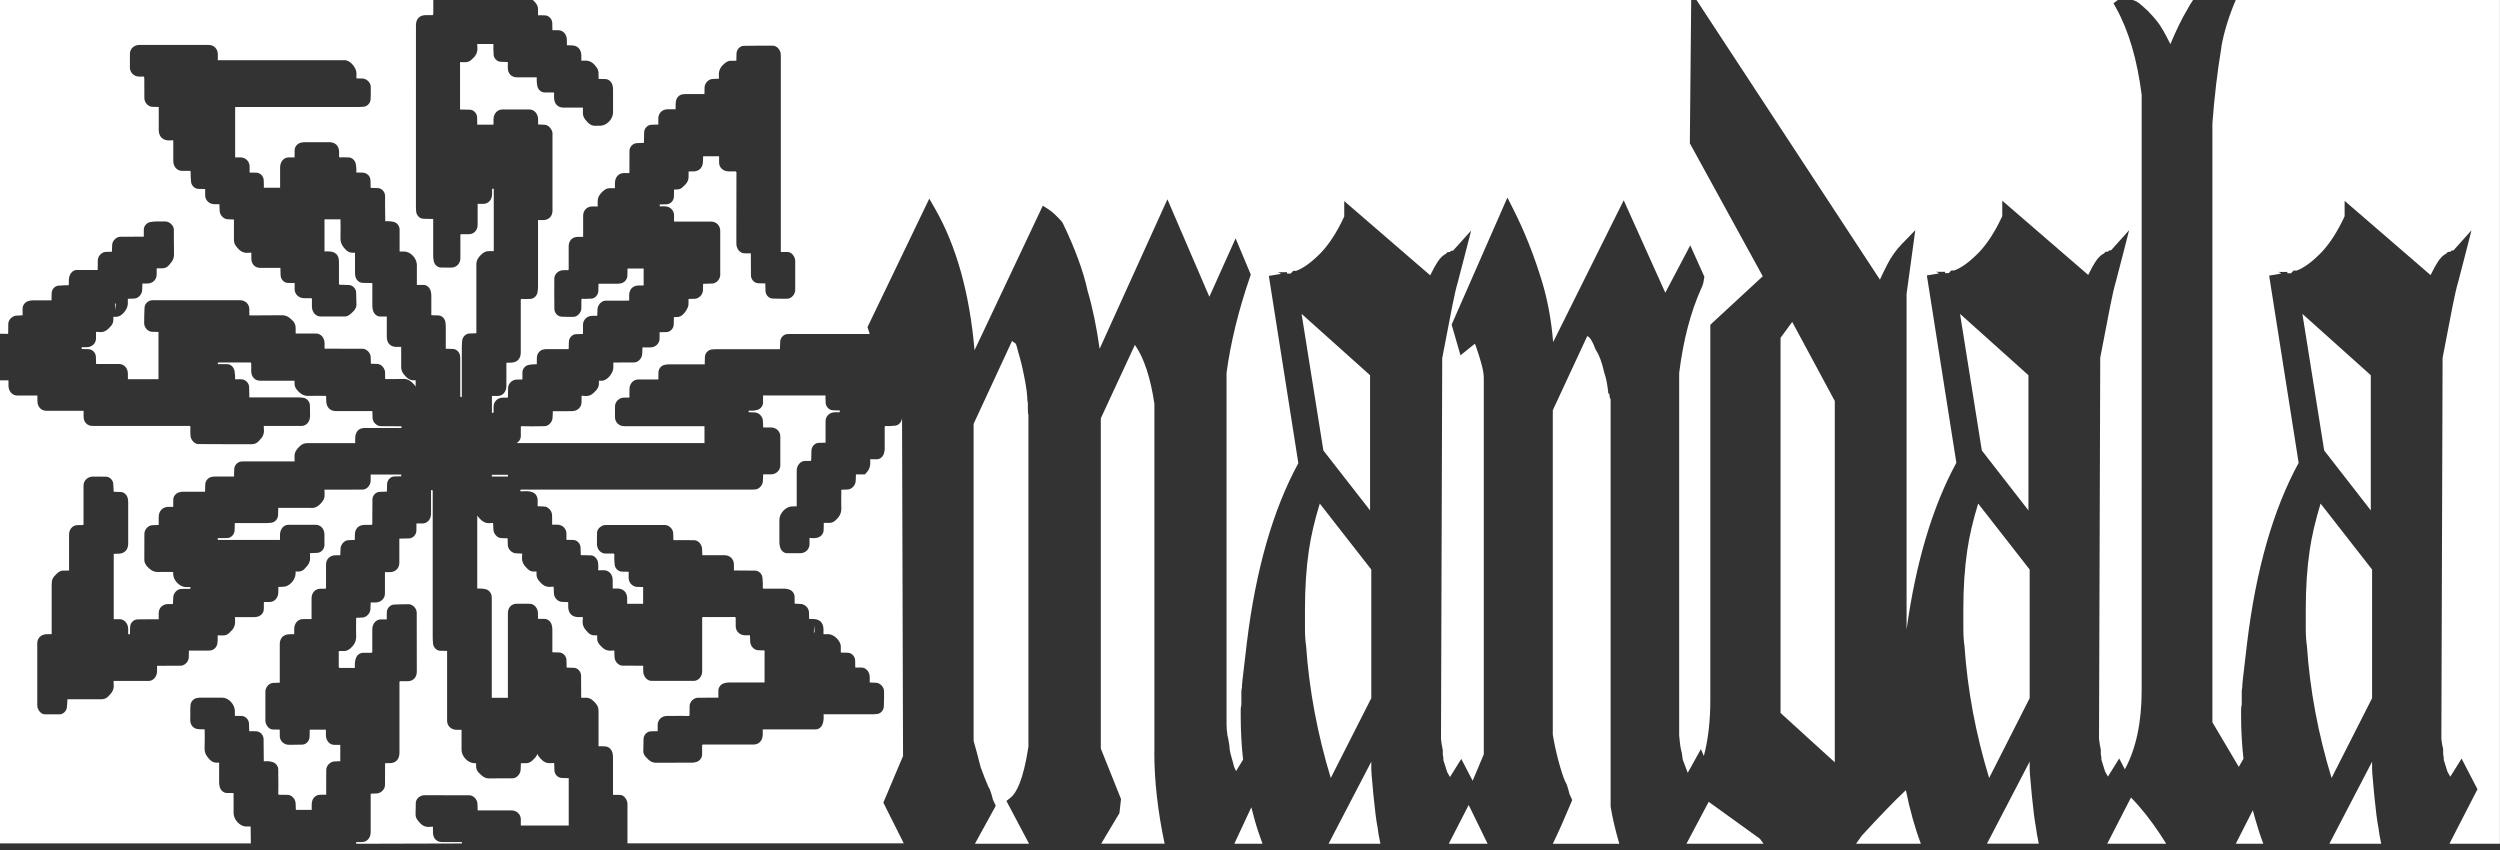
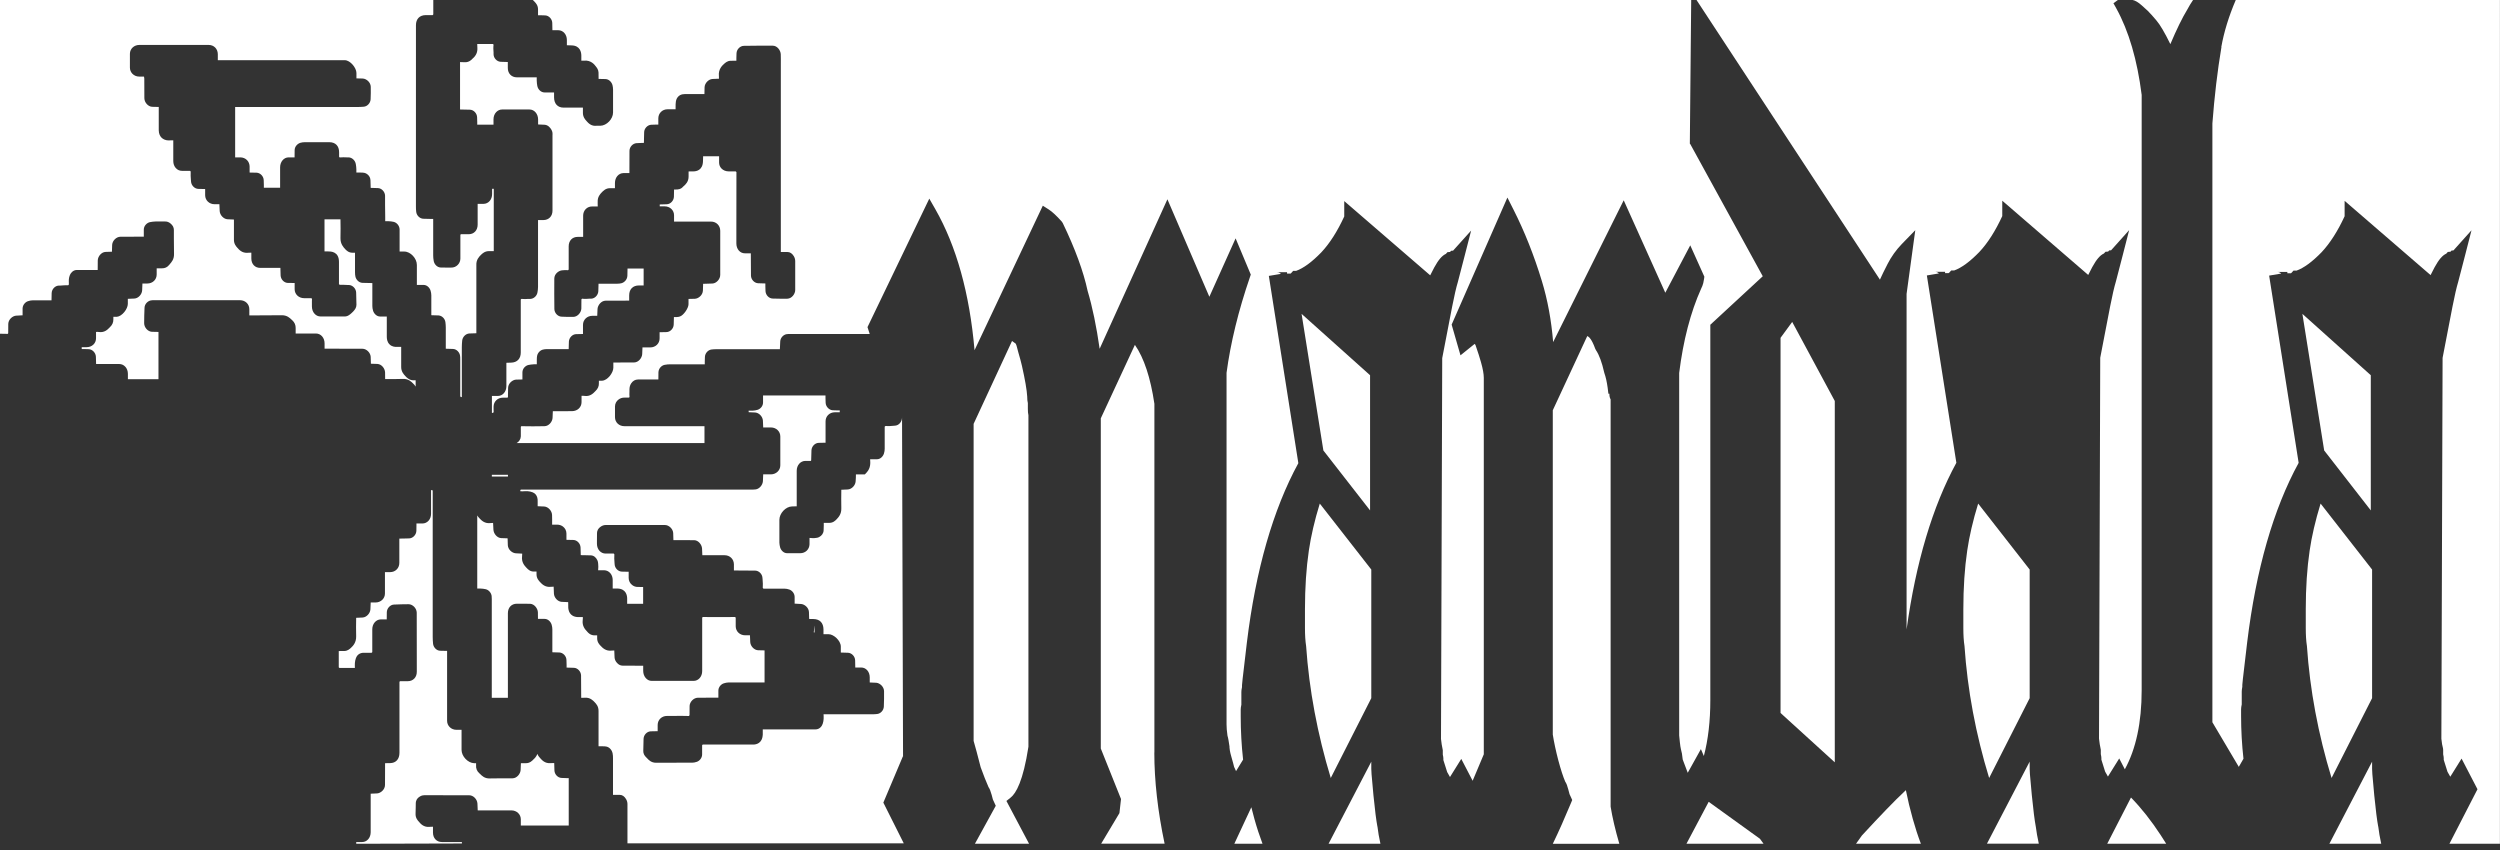
<svg xmlns="http://www.w3.org/2000/svg" id="Layer_2" data-name="Layer 2" viewBox="0 0 347.52 118.22">
  <rect x="0" y="0" width="347.52" height="118.22" fill="#333333" stroke="none" />
  <defs>
    <style>      .cls-1 {        fill: #fff;        stroke-width: 0px;      }    </style>
  </defs>
  <g id="Layer_1-2" data-name="Layer 1">
    <g>
-       <path class="cls-1" d="m16.12,43.12l-.02-.93s-.07,0-.1.02c0,0,0,.01,0,.02v-.02s-.02,0-.03,0l.15.91h0Z" />
      <path class="cls-1" d="m113.22,87l-.1.9s.07.03.11.03v-.93h0Z" />
      <polygon class="cls-1" points="69.09 118.22 69.08 118.22 69.08 118.22 69.09 118.22" />
      <path class="cls-1" d="m78.69,108.16c-.21,0-.42,0-.63-.02-.52-.02-.97-.5-.99-1.04-.01-.34-.02-.69-.03-1.03-.18,0-.35,0-.52.01-.77.07-1.19-.43-1.4-.66-.12-.13-.31-.33-.42-.62-.15.41-.43.66-.55.77-.18.19-.52.55-1.12.52-.21-.01-.42-.01-.62,0,0,.32-.02.64-.04.96-.04.53-.52,1.13-1.11,1.14-.46,0-.92,0-1.38,0-.61,0-1.21,0-1.82.02-.7.02-1.08-.38-1.3-.6-.03-.04-.07-.07-.11-.1-.35-.3-.51-.69-.47-1.17,0-.08,0-.17,0-.25-.09,0-.17,0-.26,0-.87-.02-1.76-.95-1.76-1.85v-2.79h-.71c-.73,0-1.3-.55-1.3-1.25v-9.72c-.32,0-.64,0-.96-.02-.49-.01-.93-.45-.99-.97-.03-.32-.05-.63-.05-.93v-20.36s-.05-.05-.07-.07c-.05,0-.11,0-.16,0,0,1.1,0,2.19,0,3.29,0,.77-.52,1.35-1.21,1.35h-.45c-.12,0-.24,0-.37,0,0,.12,0,.24,0,.36,0,.22,0,.45-.01.67-.02.54-.48,1.02-.99,1.04-.26,0-.52.01-.78.02-.2,0-.4,0-.6.01,0,.82,0,1.65,0,2.47v.91c0,.73-.55,1.28-1.28,1.28h-.35c-.12,0-.25,0-.37,0,0,.65,0,1.29,0,1.94v1.04c0,.69-.57,1.24-1.31,1.24-.22,0-.45,0-.67,0,0,.32-.02.64-.04.96-.04.56-.54,1.09-1.07,1.13-.3.02-.61.03-.91.04-.01.86-.03,1.72,0,2.57.02.84-.41,1.32-.74,1.62-.16.14-.44.4-.85.42-.24.01-.48.01-.72.01-.04,0-.07,0-.11,0,0,.48,0,.96,0,1.43v.83s.04.04.05.05c.01.01.03.03.04.04.55,0,1.11,0,1.66,0,.16,0,.33,0,.49,0,0-.03,0-.05,0-.08-.01-.37-.03-.82.15-1.3.11-.29.41-.78,1.22-.73.12,0,.23,0,.35,0,.2,0,.41,0,.61,0,.01-.01.03-.03.04-.04.02-.02.03-.03.05-.05,0-.68,0-1.37,0-2.05v-1.12c0-.77.52-1.37,1.18-1.38h.83c0-.34,0-.67.01-1.01.02-.54.48-1.03.99-1.05.67-.03,1.35-.05,2.03-.05.58,0,1.13.57,1.14,1.17.01,2.49.01,4.97.01,7.45v.78c0,.76-.51,1.3-1.25,1.3h-1.07s-.06.05-.09.08c0,.11,0,.21,0,.32v.27s0,9.28,0,9.28c0,.89-.49,1.43-1.31,1.44h-.12c-.19,0-.38,0-.57.01v.57c0,.82,0,1.64-.01,2.46,0,.62-.58,1.13-1.08,1.17-.3.02-.61.03-.91.04v5.35c0,.78-.51,1.37-1.19,1.37h-.82c0,.08,0,.16,0,.24l14.69-.04v-.2h-2.77c-.74,0-1.25-.53-1.25-1.31v-.46c0-.12,0-.24,0-.36-.2,0-.36,0-.53.02-.76.07-1.21-.45-1.39-.67-.19-.2-.54-.57-.5-1.2.02-.27.02-.54.02-.81,0-.21,0-.42.01-.63,0-.22.09-.63.59-.92.23-.14.46-.17.61-.17h.44c1.93,0,3.87,0,5.8.01.55,0,1.09.54,1.13,1.14.02.32.03.64.04.96h4.68c.74,0,1.31.55,1.31,1.24v.87s6.66,0,6.66,0c0-2.2,0-4.39,0-6.59-.11,0-.23,0-.34,0Z" />
-       <path class="cls-1" d="m47.3,105.87c0-.64,0-1.28,0-1.93v-.4s-.82,0-.82,0c-.67,0-1.18-.59-1.18-1.37,0-.25,0-.49,0-.74-.75,0-1.5,0-2.25,0,0,.12,0,.24,0,.36,0,.23,0,.45-.02.68-.03.55-.48,1.02-1,1.04-.45.01-.89.02-1.34.02h-.47c-.37.03-.74-.13-.99-.39-.22-.23-.34-.52-.34-.84v-.88c-.31,0-.63,0-.94-.01-.35,0-.64-.2-.87-.58-.12-.21-.19-.45-.19-.68v-.33c0-1.23,0-2.46,0-3.69,0-.54.46-1.16,1.06-1.2.31-.02.63-.03.94-.03v-5.33c0-.41.13-1.37,1.34-1.4.22,0,.44-.01.67-.02,0-.13,0-.26,0-.39v-.34c0-.77.52-1.36,1.2-1.36h.66c.18,0,.37,0,.55,0,0-.64,0-1.29,0-1.93v-.96c0-.77.5-1.32,1.22-1.33h.72s.05-.06.07-.09v-3.3c0-.72.56-1.26,1.3-1.26.23,0,.45,0,.68,0,.01-.32.02-.64.04-.96.03-.5.48-1.1,1.06-1.14.31-.02.61-.03.92-.04,0-.23,0-.47.01-.7,0-.87.52-1.38,1.37-1.39h.28c.23,0,.46-.01.68,0,.01-.02.03-.04.05-.05l.04-.04c0-1.15,0-2.29.02-3.44,0-.54.46-1.04.99-1.06.21,0,.43-.01.64-.02.13,0,.25,0,.38-.01,0-.13,0-.26.01-.39,0-.23.01-.46.02-.69.02-.53.48-1.02,1-1.03.32-.01.64-.02.96-.02,0-.08,0-.16,0-.25h-4.24c0,.31,0,.63-.01.94-.03.54-.51,1.15-1.12,1.16-1.55.01-3.11.01-4.66.01h-.63c0,.22,0,.44.01.66.04.63-.31,1.01-.46,1.17-.26.29-.67.75-1.41.71-.3-.02-.61-.02-.92-.01h-1.45c-.73.01-1.47.01-2.2,0,0,.35-.01.69-.03,1.04-.03.51-.42.95-.9,1.02-.24.03-.47.05-.71.05h-1.44c-.99,0-1.97,0-2.96,0,0,.13,0,.26-.01.39,0,.22-.01.44-.02.66-.03.54-.5,1.02-1.01,1.03-.44.01-.89.01-1.34.02,0,.05,0,.11,0,.16,0,0,0,0,.01.01l.07.08c2.25,0,4.51,0,6.75,0h1.83c0-.24,0-.48,0-.72,0-.4.14-.78.38-1.04.22-.23.5-.35.79-.35h3.81c.31,0,.61.13.83.36.24.26.37.61.37,1v.45c0,.35,0,.7,0,1.04-.02.55-.47,1.02-.98,1.05-.22.01-.43.02-.65.03-.13,0-.26,0-.39.01,0,.17,0,.34.02.5.08.78-.35,1.24-.56,1.46-.03.03-.07.07-.1.11-.29.36-.66.53-1.09.49-.09,0-.17,0-.26,0,0,.09,0,.17,0,.26-.02.92-.87,1.84-1.73,1.86-.22,0-.45.01-.67.02,0,.24,0,.48,0,.71,0,.78-.51,1.37-1.18,1.38h-.83c0,.33,0,.67-.01,1,0,.51-.4.9-.78,1.02-.2.06-.41.09-.62.09h-1.03c-.53,0-1.05,0-1.58,0,0,.18,0,.35.02.52.03.42-.06,1.01-.66,1.51-.14.16-.47.55-1.09.51-.22-.01-.44-.02-.67-.01v.28c0,.64,0,1.11-.36,1.49-.36.38-.81.36-1.28.35-.17,0-.39-.01-.66,0-.5.01-1,0-1.49,0h-.21c0,.32,0,.64-.02.96-.03.58-.56,1.13-1.13,1.14-.99.01-1.97.01-2.97.01h-.31c0,.24,0,.48,0,.73,0,.4-.13.76-.38,1.02-.22.23-.5.36-.81.36h-4.85c0,.16,0,.3.01.43.11.81-.35,1.29-.57,1.52l-.09.1c-.27.32-.61.49-1,.49h0c-1.32,0-2.64,0-3.96,0h-.81c0,.3-.03.6-.05.88l-.02.22c-.04.53-.5.99-1.01,1-.68,0-1.36,0-2.04,0-.35,0-.64-.2-.87-.57-.09-.15-.2-.39-.2-.68,0-2.89,0-5.77,0-8.66,0-.69.56-1.22,1.31-1.23.23,0,.46,0,.69-.01v-6.81c0-.8.14-1.04.68-1.56.17-.17.45-.44.88-.46.29-.01.57-.01.86-.01v-4.99c0-.77.5-1.32,1.21-1.33h.72s.06-.06.08-.08v-5.4c0-.33.12-.64.35-.87.24-.25.58-.39.95-.39h.61c.41,0,.81,0,1.22.01.52.01.98.48,1.01,1.03v.18c.03.3.05.6.05.89.33,0,.66.02.99.03.51.02.88.47.97.88.05.22.06.44.06.6v5.7c0,.85-.5,1.38-1.34,1.4-.22,0-.45.01-.67.02v9.08s.83,0,.83,0c.3,0,.59.14.81.38.25.27.38.65.37,1.03,0,.23,0,.45,0,.68.08,0,.17,0,.25,0,0-.12,0-.24,0-.36,0-.22.01-.45.02-.67.02-.54.49-1.02,1.01-1.03.67-.02,1.34-.02,2.01-.02h.5c.15,0,.3,0,.45,0,0-.13,0-.26,0-.39v-.47c0-.71.56-1.25,1.29-1.25h.28c.14,0,.27,0,.41,0,0-.32.02-.64.04-.96.03-.51.48-1.1,1.07-1.14.41-.02.83-.02,1.25-.01.01-.01.02-.02.03-.03.02-.02.03-.03.05-.05,0-.06-.01-.11-.01-.17-.05,0-.1,0-.15,0-.17,0-.34.01-.51,0-.85-.04-1.72-.93-1.74-1.81,0-.1,0-.19,0-.29-.71-.01-1.38-.02-2.06,0-.79.03-1.23-.43-1.5-.71-.13-.14-.45-.47-.45-1v-.69c0-.97,0-1.94.01-2.91,0-.58.51-1.15,1.07-1.19.31-.02.61-.03.92-.04,0-.36.01-.73,0-1.09,0-.4.12-.77.38-1.03.26-.27.63-.42,1.04-.39.2,0,.4,0,.6,0,0-.33,0-.66,0-.99,0-.51.39-.9.77-1.02.21-.07.42-.1.63-.1.99,0,1.97,0,2.96,0h.06c0-.35.01-.69.03-1.03.03-.53.44-.92.82-1.01.18-.05.37-.07.59-.07h.91c.56,0,1.12,0,1.68,0,0-.13,0-.26.01-.39,0-.22.01-.44.02-.66.03-.54.46-.94.87-1.02.16-.03.32-.03.49-.03h7.03c0-.19,0-.39-.01-.58-.05-.73.36-1.15.56-1.36.2-.22.56-.6,1.19-.6h0c1.94,0,3.88,0,5.81,0h.87v-.52c0-.39,0-1.59,1.38-1.59h5.05c0-.08,0-.16,0-.24h-.71c-.72,0-1.44,0-2.16-.01-.51,0-1.1-.49-1.14-1.12-.02-.32-.03-.65-.03-.98h-5.07c-.39,0-1.3-.14-1.34-1.41,0-.23-.01-.47-.02-.7-.81-.01-1.65-.02-2.46,0-.76.02-1.19-.41-1.44-.67-.16-.17-.49-.5-.49-1.06v-.27s0-.07,0-.11c-1.23,0-2.46,0-3.69,0h-1.1c-.72,0-1.23-.55-1.23-1.33v-1.11s-.05-.07-.08-.1h-4.47s-.06.04-.09.06c0,.06,0,.12,0,.18.1,0,.2,0,.3,0,.34,0,.67,0,1.01,0,.48,0,.85.4.97.78.04.14.07.28.08.42v.1c.07.3.05.58.03.8,0,0,0,0,0,0h.75c.12,0,.35,0,.58.12.38.2.62.55.63.95,0,.28.01.55.02.83,0,.21,0,.41.01.62,1.57,0,3.14,0,4.71,0h2.1c.24,0,.48.03.72.06.43.07.88.49.89,1.05.01.34.01.69.02,1.04v.43c0,.4-.12.76-.37,1.03-.22.23-.51.36-.81.36h-5.25c0,.16,0,.3.01.43.11.81-.35,1.29-.57,1.52l-.09.1c-.27.32-.61.49-1,.49h-2.19c-1.75,0-3.49,0-5.24-.02-.59,0-1.07-.62-1.11-1.16-.03-.46-.03-.88-.01-1.27-.02-.02-.04-.04-.06-.06l-.03-.03c-3.92,0-7.83,0-11.75,0h-1.76c-.74,0-1.25-.53-1.25-1.3v-.45c0-.12,0-.24,0-.36-1.35,0-2.7,0-4.04,0h-1.16c-.33,0-.64-.13-.86-.37-.16-.17-.36-.48-.36-.98v-.77s-2.83,0-2.83,0c-.66,0-1.19-.6-1.19-1.37,0-.24,0-.49,0-.74H0s0,64.37,0,64.37h34.87l-.03-2.35h-.63c-.86,0-1.74-.95-1.74-1.88v-2.77c-.32,0-.63,0-.95-.01-.49-.01-.86-.42-.97-.82-.06-.22-.09-.44-.09-.65v-.27c0-.82,0-1.64,0-2.47-.02,0-.04,0-.06,0-.09,0-.19,0-.28,0-.58,0-.9-.36-1.01-.48l-.07-.08c-.23-.26-.63-.69-.6-1.46.03-.85.02-1.73.01-2.59v-.03h-.25c-.61,0-1.06,0-1.42-.38-.36-.38-.35-.85-.33-1.34,0-.18.01-.41,0-.7,0-.31,0-.62.03-.93.03-.51.43-.88.81-.98.18-.05.38-.07.6-.07,1.01,0,2.01,0,3.02,0,.86,0,1.74.94,1.74,1.87v.66c.32,0,.64,0,.96.02.51.01.97.48,1,1.03.01.23.02.46.02.69,0,.13,0,.26.01.39.12,0,.24,0,.36,0,.22,0,.43,0,.65.02.51.02.98.51.99,1.06.01,1.04.02,2.08.03,3.11.36-.02.8-.05,1.27.12.35.12.73.49.74,1.01v.72c.02.89.03,1.8,0,2.71,0,0,.05.04.09.09.41,0,.83,0,1.24.01.54.03,1.04.56,1.08,1.14.02.31.03.63.04.95.73,0,1.47,0,2.2,0,0-.14,0-.28,0-.42-.02-.47.01-.96.35-1.32.35-.38.79-.37,1.06-.37h.11c.16,0,.32,0,.49,0v-.96c0-.83,0-1.66.01-2.49.01-.62.58-1.13,1.08-1.17.3-.02.61-.03.91-.04Z" />
      <path class="cls-1" d="m69.77,66.24c.28,0,.56,0,.84,0v-.24c-.75,0-1.49,0-2.24,0v.24h1.4Z" />
      <path class="cls-1" d="m125.53,105.18l-.14-47.49c0,.12,0,.25,0,.37-.02.6-.46,1.08-.97,1.11l-.23.02c-.34.03-.7.06-1.08.03-.02,0-.06.01-.12.08,0,0,0,0-.01,0,.01.98,0,1.96,0,2.93v.15c0,.21-.03.43-.1.65-.12.4-.49.81-.97.81-.31,0-.63,0-.95,0,0,.03,0,.06,0,.09.03.42.08,1.13-.48,1.74l-.26.28h-1.24c0,.32-.01.65-.04.97-.04.56-.54,1.08-1.08,1.12-.3.02-.61.03-.91.04-.01.85-.02,1.72,0,2.57.03.82-.4,1.27-.68,1.56-.14.14-.45.47-.96.47h-.37c-.14,0-.28,0-.43,0,0,.13,0,.25,0,.38,0,.22,0,.44-.02.66-.01.39-.25.75-.63.94-.2.1-.38.11-.47.12-.27.05-.55.02-.78,0-.03,0-.06,0-.08,0,0,.03,0,.07,0,.1,0,.2.01.41,0,.61v.17c-.02.71-.57,1.24-1.29,1.24h-.62c-.4,0-.8,0-1.21,0-.49,0-.86-.42-.97-.82-.06-.22-.09-.44-.1-.65,0-1.06,0-2.12,0-3.17,0-.9.88-1.84,1.74-1.86.22,0,.45-.01.67-.02v-4.94c0-.77.51-1.35,1.18-1.37h.41c.13,0,.26,0,.39,0-.03,0,0-.04.03-.08.01-.47.02-.93.04-1.4.03-.54.48-1.01.99-1.03.32-.01.65-.02.97-.02v-2.97c0-.33.12-.64.34-.87.24-.25.58-.39.95-.39.1,0,.22,0,.33,0,.12,0,.24,0,.35,0,0-.09,0-.17,0-.26-.11,0-.22,0-.33,0-.21,0-.42,0-.64-.02-.51-.02-.97-.51-.99-1.04,0-.22-.01-.45-.02-.68,0-.11,0-.23,0-.34-2.8,0-5.59,0-8.4,0h-.28c0,.33,0,.65,0,.98,0,.52-.39.91-.77,1.02-.45.14-.86.13-1.23.11,0,.07,0,.14,0,.22.31,0,.61.02.91.04.53.04,1.03.56,1.07,1.12.02.32.03.64.04.96.26,0,.51,0,.77,0h.31c.73,0,1.3.55,1.3,1.25v4.01c0,.7-.57,1.25-1.3,1.26-.36,0-.72,0-1.08,0,0,.32-.02.64-.04.96-.04.54-.5,1.06-1,1.13-.24.03-.48.03-.72.03h-.21s-31.72,0-31.72,0c-.03.03-.05.06-.07.08,0,.05,0,.1,0,.15h.1c.12.02.25.01.37,0,.35-.02.79-.04,1.25.15.28.11.73.43.69,1.28-.01.22-.01.43,0,.65.31,0,.62.02.93.04.54.04,1.05.6,1.07,1.17.02.44.01.89.01,1.35.23,0,.46,0,.69,0h0c.3,0,.58.09.81.26.31.23.49.59.49.98v.87c.32,0,.64,0,.96.02.51.01.97.48,1,1.03.01.23.02.45.02.68,0,.13,0,.26.01.4.21,0,.41.01.62.01.26,0,.52.01.78.02.38.01.71.26.9.66.1.21.11.41.12.5.04.29.02.59,0,.82,0,.03,0,.06,0,.09.03,0,.06,0,.09,0,.2,0,.39-.01.59,0h.16c.68.02,1.18.6,1.18,1.36,0,.39,0,.79,0,1.18.05,0,.11,0,.17,0,.17,0,.33-.01.5,0,1.2.04,1.34.98,1.34,1.39,0,.24,0,.48,0,.73.74,0,1.48,0,2.22,0,0-.78,0-1.56,0-2.33h0s-.7-.01-.7-.01c-.34.01-.6-.09-.83-.27-.3-.23-.48-.59-.48-.98v-.86c-.32,0-.64,0-.96-.02-.51-.02-.96-.48-.99-1.01l-.02-.26c-.03-.36-.05-.73-.02-1.13l-.05-.08s-.03-.02-.04-.03c-.22,0-.45,0-.68,0h-.45c-.31,0-.61-.13-.83-.36-.24-.26-.37-.61-.37-1v-.47c0-.34,0-.68.01-1.02,0-.25.1-.62.56-.92.19-.12.42-.2.64-.2,2.74,0,5.49,0,8.24,0,.56,0,1.11.53,1.15,1.11.02.33.03.66.03.99h.51c.79,0,1.58,0,2.37.01.58,0,1.06.61,1.1,1.14.02.32.03.64.04.95,1.03,0,2.06,0,3.09,0,.74,0,1.29.54,1.3,1.26v.86c.99,0,1.97.01,2.96.02.52.01.99.48,1.01,1.03l.02.24c.03.36.05.73.02,1.13,0,0,.01.03.09.11.99-.01,1.97,0,2.95,0,.21,0,.42.04.65.12.36.12.73.51.74,1.02,0,.28,0,.57,0,.85,0,.03,0,.06,0,.09.3.01.61.02.91.05.48.04,1.05.51,1.08,1.12.02.32.03.64.03.96.2,0,.39,0,.59.01.9.01,1.39.55,1.4,1.43v.68c.21,0,.4,0,.6,0h.12c.69,0,1.68.89,1.69,1.71,0,.2,0,.4,0,.6v.24c.12,0,.25,0,.37.01.21,0,.42.01.64.02.52.03.96.51.98,1.04,0,.34.01.68.02,1.01h.82c.68,0,1.19.59,1.19,1.37,0,.24,0,.47,0,.71.3,0,.61.02.91.04.5.04,1.07.55,1.08,1.17.01.71,0,1.42-.03,2.13-.02.52-.43.98-.92,1.04-.23.03-.46.04-.69.04h-6.77c.02.38.05.84-.12,1.33-.12.37-.47.77-.98.77-1.99,0-3.98.01-5.96,0h-.94c-.15,0-.3,0-.45,0,0,.06,0,.11,0,.17,0,.18,0,.36,0,.53-.05,1.27-.94,1.41-1.33,1.41h-6.52c-.17,0-.34,0-.5,0-.01.02-.03.03-.04.05-.01.01-.03.03-.04.04.01.39,0,.78,0,1.17v.13c-.01.5-.38.89-.74,1.01-.23.08-.45.12-.65.12h-1.77c-1.08,0-2.16,0-3.23.01h-.02c-.68,0-1.05-.42-1.25-.64-.03-.04-.06-.07-.1-.1-.27-.24-.43-.57-.42-.9,0-.56.02-1.13.04-1.69.02-.54.47-1.02.99-1.04.32-.01.65-.02.97-.02v-.86c0-.72.56-1.26,1.3-1.26h.86c.73-.01,1.46-.02,2.19.01-.02,0,.03-.06.08-.1,0-.44,0-.87.01-1.31.03-.58.58-1.12,1.14-1.13.87-.01,1.74-.01,2.61-.01h.25c0-.33,0-.65,0-.98,0-.5.38-.89.75-1.01.23-.08.44-.11.64-.12h5.03v-4.46c-.31,0-.61,0-.91-.02-.54-.03-1.04-.56-1.08-1.12-.02-.32-.03-.64-.04-.96-.22,0-.45,0-.67,0-.74,0-1.3-.54-1.31-1.24v-.32c0-.3-.01-.59,0-.89-.01-.01-.03-.03-.04-.04-.02-.02-.04-.04-.05-.05-1.5.01-3,.02-4.5,0-.01.03-.04.07-.07.11,0,1.75,0,3.51,0,5.27v2.14c0,.77-.52,1.36-1.2,1.36h-5.82c-.65,0-1.17-.61-1.18-1.38,0-.24,0-.49,0-.73h-.56c-.77,0-1.54,0-2.31-.01-.59,0-1.08-.61-1.11-1.13-.02-.33-.03-.65-.04-.98-.13,0-.25,0-.37.02-.8.1-1.27-.39-1.52-.66-.18-.18-.49-.51-.49-1.05v-.3s0-.07,0-.11c-.06,0-.11,0-.17,0h-.19c-.57,0-.89-.36-.99-.48l-.08-.09c-.24-.25-.68-.73-.58-1.54.02-.13.02-.28.02-.43-.06,0-.12,0-.18,0-.17,0-.34.01-.51,0-1.19-.05-1.33-.98-1.34-1.38v-.16c0-.18,0-.36-.01-.54-.31,0-.61-.02-.92-.04-.53-.04-1.03-.57-1.06-1.14-.02-.32-.03-.65-.04-.97-.12,0-.25,0-.37.02-.8.1-1.26-.38-1.5-.64-.18-.19-.51-.53-.51-1.08v-.29s0-.07,0-.11c-.05,0-.1,0-.14,0h-.22c-.53.02-.86-.34-.98-.47l-.08-.08c-.24-.26-.69-.73-.59-1.56.01-.12.02-.25.02-.38-.31-.01-.62-.02-.92-.05-.48-.04-1.04-.5-1.08-1.11-.02-.33-.03-.65-.03-.97-.31,0-.61-.01-.91-.03-.58-.04-1.02-.63-1.06-1.14-.02-.33-.03-.65-.05-.97-.13,0-.25,0-.37.02-.79.1-1.24-.37-1.48-.62l-.07-.08c-.06-.06-.18-.18-.28-.36v1.82c0,2.59,0,5.18,0,7.76,0,.22,0,.41,0,.58h.42c.27,0,.53.05.74.09.42.09.77.48.84.93.02.15.02.3.02.46v.1s0,13.61,0,13.61h.01c.74,0,1.49,0,2.23,0v-.17s0-11.6,0-11.6c0-.78.5-1.31,1.25-1.31h.36c.49,0,.99,0,1.48.01.59.03,1.05.64,1.08,1.17.01.31.02.62.01.93.32,0,.63,0,.93,0,.48,0,.85.41.97.8.07.23.1.46.1.67v3.17c.33,0,.66.01.98.03.5.02.96.49.98,1.03,0,.23.01.45.02.67,0,.13,0,.27,0,.4.13,0,.25,0,.38.01.22,0,.43.01.65.02.51.02.97.52.98,1.06.01,1.04.01,2.08.02,3.11.19,0,.37,0,.55-.01.68-.05,1.1.39,1.3.6.22.23.57.59.56,1.24,0,1.46,0,2.92,0,4.38v.53c.16,0,.32,0,.48,0h.1c.28,0,.71-.02,1.05.35.36.37.38.87.38,1.32-.01,1.38-.01,2.77,0,4.15v.93c.31,0,.63,0,.94,0,.35,0,.64.2.87.58.12.2.2.45.2.68v5.48s38.41,0,38.41,0l-2.84-5.66,2.72-6.44Z" />
      <path class="cls-1" d="m1.07,46.42s.02-.05.07-.1c0-.44,0-.87.01-1.31.03-.62.6-1.09,1.08-1.13.3-.02.61-.04.91-.05,0-.03,0-.07,0-.1,0-.28,0-.56,0-.85.01-.5.38-.89.74-1.01.24-.08.45-.12.65-.12.74,0,1.48,0,2.23,0h.4c0-.34,0-.68.02-1.01.02-.54.47-1.02.98-1.04h.19c.38-.03.76-.06,1.14-.05,0-.01.02-.02.03-.04.02-.02.03-.04.05-.06v-.02c0-.07,0-.15,0-.23-.01-.28-.03-.66.15-1.08.13-.31.46-.68.94-.69.98,0,1.95,0,2.92,0,0-.45,0-.9.01-1.34.02-.58.53-1.14,1.06-1.17.3-.02.61-.03.91-.03,0-.32.01-.64.03-.96.04-.58.58-1.11,1.14-1.12.96-.01,1.91-.01,2.87-.01h.39c0-.33,0-.65,0-.98,0-.54.44-.95.85-1.04.53-.11,1.03-.1,1.51-.09.21,0,.41.01.62,0,.25-.01.52.09.75.29.3.25.45.54.45.88,0,.38,0,.77,0,1.16,0,.73,0,1.46.02,2.18.03.74-.37,1.17-.57,1.4l-.09.11c-.27.34-.61.5-1.04.49-.24,0-.47,0-.71,0v.86c0,.71-.56,1.25-1.3,1.25-.23,0-.45,0-.68,0,0,.32-.02.64-.04.96-.04.57-.54,1.1-1.07,1.13-.3.02-.61.03-.92.04,0,.14,0,.28,0,.42v.29c-.01.69-.78,1.72-1.53,1.79-.08,0-.16,0-.24,0h-.24c0,.11,0,.22,0,.33.01.43-.14.79-.46,1.09l-.1.1c-.22.23-.68.71-1.45.59-.11-.02-.25-.02-.4-.01v.88c0,.71-.56,1.24-1.31,1.24-.23,0-.45,0-.68,0,0,.09,0,.17,0,.26.11,0,.23,0,.34,0,.21,0,.43.01.64.02.51.02.96.5.99,1.03.01.34.02.68.03,1.03h3.22c.31,0,.61.13.83.37.24.25.37.61.37,1,0,.25,0,.5,0,.74,1.41,0,2.83,0,4.25,0v-6.57c-.31,0-.62,0-.92-.02-.56-.03-1.07-.6-1.07-1.2,0-.71.02-1.42.05-2.13.02-.55.46-.95.88-1.03.15-.03.31-.03.47-.03h11.92c.74,0,1.3.54,1.3,1.25v.86s.95,0,.95,0c1.2,0,2.39,0,3.59-.02.7,0,1.09.38,1.33.61l.1.09c.32.29.48.66.47,1.09,0,.25,0,.5,0,.75h2.82c.68,0,1.2.59,1.2,1.37,0,.25,0,.5,0,.74h1.59c1.23,0,2.45,0,3.68.01.56,0,1.1.54,1.14,1.11.02.32.03.64.03.97.31,0,.61.01.91.03.6.04,1.04.65,1.06,1.17.01.31.02.62.01.93h.42c.68,0,1.37.01,2.06-.02.75-.03,1.17.4,1.42.65.09.09.23.22.34.42,0-.29,0-.59,0-.88-.04,0-.07,0-.11,0-.71.08-1.13-.37-1.33-.59-.22-.24-.57-.61-.57-1.25.01-.89.01-1.78,0-2.66v-.14c-.22,0-.45,0-.68,0-.15,0-.61,0-.96-.37-.33-.34-.36-.78-.36-1.07v-2.78c-.31,0-.63,0-.94,0-.49-.01-.85-.42-.97-.81-.07-.23-.1-.46-.1-.67,0-.93,0-1.86,0-2.79v-.38c-.46,0-.92-.01-1.37-.03-.52-.02-.89-.46-.98-.86-.04-.18-.06-.38-.06-.62v-.93c0-.59,0-1.19,0-1.78-.03,0-.06,0-.08,0h-.3c-.51,0-.82-.33-.96-.47-.26-.28-.7-.74-.68-1.57.03-.86.01-1.74,0-2.6-.74,0-1.48,0-2.22,0,0,1.49,0,2.97,0,4.46h.49c.38,0,1.52,0,1.52,1.45v.74c0,.79,0,1.58,0,2.36.02.02.05.05.08.07l.02.02c.38,0,.78,0,1.17.03h.13c.52.03.97.51.99,1.05.02.56.03,1.13.04,1.7,0,.39-.21.67-.44.92-.67.7-.99.7-1.16.7h-3.41c-.3,0-.59-.13-.8-.36-.25-.26-.38-.63-.38-1.03,0-.1,0-.2,0-.31,0-.23-.01-.48.01-.75-.01-.02-.03-.03-.05-.05-.01-.01-.03-.03-.04-.04-.2,0-.41,0-.61,0h-.4s0,0,0,0c-.73,0-1.31-.54-1.31-1.24v-.87c-.32,0-.63,0-.95-.01-.51-.01-.97-.48-1-1.03-.01-.23-.02-.45-.02-.68,0-.13,0-.26-.01-.38-.67,0-1.33,0-2,0h-.8c-.74,0-1.24-.53-1.24-1.31v-.43c0-.13,0-.25,0-.38-.19,0-.36,0-.53.02-.75.06-1.18-.43-1.39-.67-.19-.21-.51-.56-.5-1.15,0-.94,0-1.87,0-2.8-.3,0-.61-.02-.91-.04-.53-.04-1.03-.57-1.07-1.13-.02-.32-.03-.64-.04-.96-.22,0-.45,0-.67,0-.74,0-1.3-.54-1.31-1.24v-.87c-.32,0-.64,0-.96-.02-.51-.02-.96-.48-1-1.01l-.02-.25c-.03-.36-.05-.73-.03-1.13,0-.03-.01-.06-.09-.12,0,0,0,0,0,0-.29,0-.58,0-.87,0h-.26c-.68,0-1.2-.59-1.2-1.36,0-.96,0-1.92,0-2.88-.08,0-.16,0-.25,0-.13,0-.27,0-.39.01-.52,0-.83-.22-1.01-.4-.17-.18-.37-.5-.37-1.01.01-.97,0-1.93,0-2.9v-.34c-.31,0-.61,0-.92-.02-.56-.03-1.07-.6-1.08-1.19-.01-.91-.01-1.83-.01-2.75l-.04-.26h-.66s0,0,0,0c-.37,0-.71-.14-.96-.4-.22-.23-.34-.53-.34-.86,0-.63,0-1.27,0-1.9,0-.7.57-1.24,1.31-1.24h9.64c.73,0,1.26.54,1.27,1.28v.45c0,.13,0,.26,0,.39h.17s17.47,0,17.47,0c.77,0,1.63,1.07,1.63,1.78v.21c0,.18,0,.36,0,.54.29,0,.59,0,.88.02.51.03,1.09.52,1.11,1.14.02.58,0,1.16-.02,1.74-.02.53-.46,1-.96,1.04-.35.03-.7.04-1.05.04h-16.82s0,7,0,7h.7s0,0,.01,0c.37,0,.71.14.95.39.22.23.34.54.35.86v.86c.32,0,.64,0,.97.02.51.02.97.49.99,1.03,0,.23.01.46.02.68,0,.12,0,.25,0,.38.75,0,1.5,0,2.24,0h.02v-2.84c0-.77.52-1.38,1.18-1.38h.83c0-.33,0-.67.01-1,0-.51.4-.9.78-1.02.2-.06.41-.09.62-.09,1.05,0,2.1,0,3.16,0h.26c.85,0,1.36.52,1.36,1.39,0,.23,0,.44,0,.64l.02.02s.04.05.06.07c.35-.04.69-.02,1-.01h.25c.47.02.9.42.99.92.05.29.08.53.08.76v.43c.16,0,.35,0,.57,0,.23,0,.39.01.54.04.4.09.83.47.85,1.03,0,.22.01.44.02.67,0,.13,0,.26.01.39.13,0,.25,0,.38.01.21,0,.43.01.64.02.51.02.97.52.98,1.06,0,.43,0,.85,0,1.28,0,.56,0,1.11.02,1.67,0,.23,0,.42,0,.59h.42c.27,0,.53.05.74.09.46.1.83.56.84,1.05,0,1.03,0,2.05,0,3.08h.65c.87,0,1.75.95,1.75,1.86v2.78c.32,0,.63,0,.94,0,.49,0,.86.42.97.81.06.21.1.43.1.65v.48c0,.76.01,1.51,0,2.27.33,0,.67.01,1,.03.48.03.9.45.96.95.03.24.05.49.05.74v1.11c0,.61,0,1.22,0,1.83.12,0,.24,0,.36.01.22,0,.43.01.65.02.51.02.9.48.97.91.03.16.03.33.03.5v5.16s.05.08.08.12c.05,0,.09,0,.14,0,0-1.66,0-3.31,0-4.96v-1.97c0-.31.02-.61.05-.92.05-.51.48-.95.97-.99.3-.02.59-.02.88-.03h.12c-.01-1.85,0-3.7,0-5.55v-2.78c0-.38.01-.75,0-1.13-.04-.76.39-1.19.62-1.42.21-.21.57-.55,1.15-.54.22,0,.43,0,.65,0v-8.66c-.08,0-.15,0-.23,0,0,.24,0,.48,0,.72,0,.78-.51,1.36-1.19,1.37h-.82c0,.71,0,1.43,0,2.14v.75c0,.78-.5,1.32-1.22,1.33h-1.11s-.05.06-.07.08v3.3c0,.33-.13.64-.35.87-.24.25-.55.4-.96.39h-.44c-.32,0-.65,0-.97-.01-.53-.01-.92-.48-.99-.93-.05-.27-.07-.52-.07-.76v-1.9c0-1.05,0-2.11,0-3.16-.2,0-.39,0-.59-.01-.26,0-.52,0-.78-.02-.48-.01-.93-.44-.99-.95-.03-.25-.04-.49-.04-.74V3.5c0-.87.51-1.39,1.36-1.4h.26c.24,0,.48-.01.71,0,.01-.02.03-.03.04-.05l.04-.05c0-.66,0-1.32,0-1.99v-.02H0v46.4c.35,0,.71,0,1.06.02l-.04.93h0l.04-.93Z" />
      <polygon class="cls-1" points="16.12 43.12 16.12 43.12 16.12 43.12 16.12 43.12" />
-       <polygon class="cls-1" points="275.49 62.62 281.97 70.95 281.97 52.16 272.46 43.63 275.49 62.62" />
-       <path class="cls-1" d="m313.16,112.63l-2.37,4.66h3.83c-.41-1.08-.79-2.24-1.13-3.46-.11-.39-.22-.8-.33-1.21Z" />
      <path class="cls-1" d="m324.1,108.16l5.64-11.11v-17.88l-7.16-9.17c-.72,2.35-1.23,4.54-1.52,6.53h0c-.36,2.45-.54,5.19-.54,8.14v2.64c0,.96.05,1.8.16,2.49.41,6.08,1.56,12.23,3.43,18.36Z" />
      <path class="cls-1" d="m296.22,110.87l-3.3,6.42h8.2c-.26-.43-.52-.83-.77-1.21-1.31-2-2.69-3.75-4.12-5.21Z" />
      <path class="cls-1" d="m308.8,6.53c-.56,3.33-.98,6.91-1.26,10.63v83.24s3.67,6.2,3.67,6.2l.65-1.13c-.22-1.97-.33-3.97-.33-5.94v-.94c0-.18.03-.4.09-.67v-1.78c0-.18.03-.39.08-.67v-.27c0-.1,0-.26.68-5.95,1.23-10.09,3.63-18.47,7.15-24.91l-4.09-25.96s0-.05-.01-.07l1.67-.28c-.11-.12-.29-.23-.54-.23h1.4v.19h.47s.05,0,.12-.08l.26-.29h.42c1.01-.36,2.19-1.22,3.49-2.56,1.17-1.25,2.25-2.94,3.2-5v-2.14l11.95,10.32c.15-.31.34-.67.56-1.09.58-1.06,1.08-1.65,1.62-1.89l.22-.24.37-.03.14-.16.27-.02,2.51-2.8-.92,3.59c-.23.88-.54,2.07-.93,3.58-.23.76-.49,1.9-.79,3.42-.31,1.56-.77,3.94-1.38,7.15l-.17,52.94c.04.4.08.66.1.77.03.15.07.33.13.57l.02.22v.57s0,.09.06.35l.02.22v.23c.11.37.29.93.52,1.66.04.07.14.25.39.69l1.57-2.52,2.21,4.26-3.9,7.58h7.02V0h-36.72c-.97,2.26-1.64,4.45-2.01,6.53Z" />
      <polygon class="cls-1" points="323.08 62.62 329.56 70.95 329.56 52.16 320.05 43.63 323.08 62.62" />
      <polygon class="cls-1" points="247.51 46.96 247.51 99.11 255.05 105.97 255.05 55.74 249.13 44.75 247.51 46.96" />
      <path class="cls-1" d="m276.5,108.16l5.64-11.11v-17.88l-7.16-9.17c-.72,2.34-1.23,4.54-1.52,6.53-.36,2.45-.54,5.19-.54,8.14v2.64c0,.96.05,1.8.16,2.49.41,6.08,1.56,12.23,3.43,18.36Z" />
      <polygon class="cls-1" points="245.15 117.29 244.65 116.6 237.52 111.46 234.43 117.29 245.15 117.29" />
-       <polygon class="cls-1" points="201.39 117.29 206.79 117.29 204.16 111.9 201.39 117.29" />
-       <path class="cls-1" d="m264.93,109.84l-.2.19c-1.33,1.24-3.32,3.3-5.92,6.12-.25.35-.52.73-.81,1.14h9.02c-.41-1.08-.79-2.24-1.13-3.46-.37-1.31-.69-2.64-.96-3.99Z" />
+       <path class="cls-1" d="m264.93,109.84l-.2.19c-1.33,1.24-3.32,3.3-5.92,6.12-.25.35-.52.73-.81,1.14h9.02c-.41-1.08-.79-2.24-1.13-3.46-.37-1.31-.69-2.64-.96-3.99" />
      <path class="cls-1" d="m293.8.44l.6-.44h-58.57l25.5,38.88s.02-.05.03-.08c.2-.47.54-1.14,1.03-2.11.52-1.02,1.19-1.95,1.98-2.77l1.87-1.92-1.21,8.86v46.64c1.29-9.32,3.61-17.1,6.92-23.17l-4.09-25.97s0-.04-.01-.07l1.67-.28c-.11-.12-.29-.23-.54-.23h1.4v.19h.47s.05,0,.12-.08l.26-.29h.41c1.01-.36,2.19-1.22,3.49-2.56,1.18-1.25,2.25-2.94,3.2-5v-2.14l11.95,10.32c.15-.31.34-.67.56-1.09.58-1.06,1.08-1.65,1.62-1.89l.22-.24.37-.03.14-.16.27-.02,2.51-2.8-.92,3.59c-.23.88-.54,2.07-.93,3.58-.23.76-.49,1.9-.79,3.42-.31,1.56-.77,3.94-1.38,7.15l-.17,52.94c.04.4.08.66.1.77l.15.79v.57s0,.09.06.35l.02.22v.23c.11.37.29.93.52,1.66.04.07.14.25.39.69l1.57-2.52.78,1.51c1.55-2.83,2.34-6.51,2.34-10.98V13.2c-.61-4.85-1.79-8.89-3.52-12.02l-.41-.74Z" />
      <path class="cls-1" d="m234.9,19.97l.19-19.97H74.07c.09.08.16.15.22.22.18.19.5.52.5,1.07v.38c0,.15,0,.3,0,.45.12,0,.24,0,.36,0,.21,0,.42.01.63.02.52.02.97.5.99,1.04.01.34.02.68.02,1.02h.81c.68,0,1.2.59,1.2,1.36v.73c.22.01.44.02.66.02,1.2.03,1.34.98,1.35,1.39,0,.24,0,.48,0,.73.13,0,.26,0,.38,0,.95-.09,1.45.55,1.61.77.15.19.38.46.4.87.01.3.01.6.01.9.32,0,.64,0,.96.02.5.02.86.44.97.84.05.2.08.42.08.64,0,1.05,0,2.11,0,3.17,0,.9-.89,1.83-1.77,1.84-.08,0-.16,0-.24,0-.09,0-.17-.01-.26,0-.75.1-1.17-.38-1.37-.6-.23-.24-.57-.62-.55-1.25,0-.22,0-.45,0-.67h-2.68c-.83,0-1.33-.54-1.33-1.43v-.68c-.44,0-.89,0-1.33,0-.48,0-.91-.41-1-.91-.03-.18-.08-.46-.08-.76v-.43c-.16,0-.35,0-.57,0-.48-.01-.97,0-1.46,0h-.73c-.74,0-1.26-.53-1.26-1.29v-.46c0-.13,0-.25,0-.38-.12,0-.24,0-.36-.01-.21,0-.43-.01-.64-.02-.52-.03-.97-.51-.98-1.04v-.26c-.03-.33-.05-.7,0-1.09-.02-.02-.05-.05-.09-.08-.73,0-1.45-.01-2.18,0,0,.18,0,.36.02.52.04.6-.18,1.1-.66,1.5-.14.16-.5.54-1.09.51-.22-.01-.44-.02-.66-.02,0,2.2,0,4.39,0,6.59.46,0,.91.01,1.37.03.51.01.97.48,1,1.03,0,.23.01.45.02.67,0,.13,0,.25,0,.38.75,0,1.49,0,2.24,0h.02c0-.24,0-.49,0-.73,0-.4.13-.76.38-1.02.22-.23.51-.36.81-.36h3.82c.66,0,1.18.6,1.19,1.37,0,.24,0,.47,0,.71.3,0,.61.02.91.04.5.04.77.43.9.62.24.35.2.7.19.82v10.51c0,.76-.51,1.29-1.25,1.3h-.19s-.2,0-.2,0c-.14,0-.26,0-.37,0v2.39c0,2.3,0,4.6,0,6.89,0,.29-.04.57-.08.78-.08.48-.51.88-.98.9h-.26c-.31.02-.65.04-1,0-.02.02-.04.05-.06.07l-.02.02v7.37c0,.85-.5,1.38-1.34,1.4-.22,0-.44.01-.66.02,0,.95,0,1.9,0,2.85v.4c0,.77-.51,1.36-1.19,1.36h-.82s0,2.35,0,2.35c.05,0,.11,0,.16,0,.03-.03.07-.08.08-.11,0-.06-.01-.19-.01-.33,0-.14,0-.29,0-.43.01-.71.57-1.24,1.29-1.24h.01c.21,0,.42,0,.62,0,.03-.02.05-.05.08-.07v-.25c0-.36,0-.71.02-1.07.03-.62.61-1.09,1.1-1.12.3-.02.6-.02.89-.02,0-.32,0-.65,0-.98,0-.55.44-.96.86-1.04.2-.04.46-.08.73-.09h.41c0-.17,0-.37,0-.6,0-.24.01-.41.04-.57.08-.41.41-.77.8-.87.18-.05.37-.07.59-.07h1.07c.64,0,1.29,0,1.93,0,0-.13,0-.25.01-.38,0-.22.01-.45.02-.67.03-.54.48-1.01.99-1.03.32-.01.64-.02.97-.02v-1.28c0-.7.57-1.25,1.3-1.25.23,0,.45,0,.68,0,0-.32.02-.64.04-.96.04-.53.52-1.13,1.11-1.14.99-.01,1.98-.01,2.97-.01h.32v-.72c0-.87.51-1.39,1.37-1.39h.64v-.38c0-.66,0-1.31,0-1.97-.75,0-1.5,0-2.24,0,0,.34-.01.68-.02,1.02-.03.54-.44.92-.82,1.02-.17.04-.36.07-.59.07h-.91c-.57,0-1.13,0-1.69,0,0,.13,0,.25-.01.38,0,.22-.01.45-.02.67-.03.54-.48,1.01-.99,1.03h-.25c-.31.03-.66.05-1.02,0-.03.03-.06.06-.09.09v.11c0,.39,0,.79-.01,1.18-.03.58-.55,1.14-1.11,1.15-.55.01-1.1,0-1.65-.03-.52-.02-.98-.52-.99-1.06-.01-1.42-.03-2.82-.01-4.23,0-.66.61-1.1,1.06-1.15.29-.04.58-.04.86-.02.01-.01.02-.03.03-.04l.05-.05c-.01-.8,0-1.61,0-2.41v-.82c0-.78.5-1.31,1.24-1.31h.43c.11,0,.23,0,.34,0,0-.7,0-1.4,0-2.1v-.85c0-.36.13-.68.36-.92.24-.25.6-.38.95-.36.24,0,.48,0,.72,0,0-.09,0-.19-.01-.3v-.34c-.03-.69.35-1.09.55-1.3.2-.21.58-.63,1.22-.6.21,0,.42,0,.63,0,0-.24,0-.48,0-.72,0-.78.51-1.37,1.18-1.38h.83c0-1.03,0-2.06.01-3.09,0-.54.46-1.04.98-1.07.22-.01.44-.02.66-.03.12,0,.25,0,.37-.01,0-.22,0-.43.01-.65,0-.27,0-.55.02-.82,0-.53.47-1.03.99-1.05.21,0,.42-.01.63-.02.12,0,.23,0,.35,0,0-.13,0-.26,0-.39v-.47c0-.72.55-1.27,1.28-1.27h.43c.23,0,.46,0,.69,0v-.27c0-.64,0-1.1.36-1.49.37-.38.81-.36,1.28-.35.17,0,.39.01.66,0,.5-.01,1,0,1.5,0h.21c0-.32,0-.64.02-.96.03-.56.53-1.09,1.07-1.14.31-.02.62-.03.93-.04,0-.14,0-.26-.01-.38-.1-.94.48-1.47.73-1.69.16-.14.44-.4.86-.42.24-.01.47-.01.71-.01.04,0,.09,0,.13,0,0-.12,0-.25,0-.37,0-.22,0-.44.02-.66.02-.55.49-1.03,1.02-1.04,1.34-.02,2.68-.03,4.02-.02.61,0,1.08.63,1.11,1.18.02.44.01.87.01,1.3v4.71c0,7.15,0,14.3,0,21.45v.04c.31,0,.62,0,.93,0,.35,0,.64.2.87.57.13.21.2.46.2.69v.16c0,1.29,0,2.57,0,3.86,0,.55-.48,1.19-1.09,1.21-.68.01-1.36,0-2.04-.02-.52-.01-.97-.48-1-1.03,0-.23-.01-.46-.02-.68,0-.13,0-.26,0-.39-.13,0-.26,0-.38-.01-.21,0-.43-.01-.64-.02-.52-.03-.97-.52-.98-1.06,0-1.04-.01-2.07-.02-3.1h-.83c-.68,0-1.18-.59-1.18-1.37v-2.48c0-2.48,0-4.96.01-7.44,0,0,0,0,0,0,0,0-.06-.05-.1-.1-.2,0-.39,0-.59,0h-.41s0,0,0,0c-.38,0-.74-.15-.98-.4-.22-.23-.33-.52-.33-.83v-.87c-.74,0-1.48,0-2.22,0,0,.23-.02.46-.02.69-.03,1.26-.93,1.41-1.31,1.41-.25,0-.47,0-.69.01,0,.22,0,.45,0,.67.02.76-.45,1.17-.67,1.36-.03.03-.07.06-.1.09-.31.38-.75.39-.96.39-.1,0-.2,0-.29,0,0,.34,0,.68-.02,1.01-.02.54-.47,1.02-.98,1.04-.21,0-.43.02-.64.02-.12,0-.23,0-.35.01,0,.08,0,.17,0,.26.23,0,.45,0,.68,0,.74,0,1.31.54,1.31,1.24v.88s5.14,0,5.14,0c.73,0,1.28.55,1.28,1.28v.8c0,1.78,0,3.55,0,5.33,0,.59-.53,1.17-1.08,1.2-.42.02-.84.03-1.26.04-.01,0-.03,0-.04,0,0,.32-.01.64-.03.96-.04.63-.62,1.09-1.11,1.12-.29.02-.59.02-.89.02v.74c0,.54-.68,1.52-1.17,1.69-.1.04-.27.09-.46.09h-.34s-.04,0-.06,0c0,.13,0,.25-.01.38,0,.23-.01.45-.02.68-.02.53-.48,1.02-1,1.03-.32.01-.64.02-.96.02v.86c0,.71-.56,1.25-1.3,1.25-.36,0-.72,0-1.08,0,0,.32-.02.64-.04.95-.04.53-.52,1.13-1.11,1.14-.88.01-1.76.02-2.65.01h-.25v.72c0,.71-.81,1.77-1.56,1.81-.15,0-.3,0-.45,0,0,.11,0,.22,0,.33.02.42-.14.79-.46,1.09l-.1.1c-.22.23-.68.71-1.45.59-.13-.02-.27-.02-.4-.01v.88c0,.71-.57,1.24-1.31,1.25-.89,0-1.79,0-2.68.01,0,.32-.02.63-.04.95-.04.53-.52,1.12-1.12,1.13-1.08.02-2.16.03-3.24,0,0,.03-.02.06-.05.09.01.38,0,.76,0,1.14v.18c-.01.39-.25.76-.59.94h26.12s0-2.35,0-2.35h-11.14c-.74,0-1.3-.54-1.3-1.25,0-.5,0-.99,0-1.48,0-.39.18-.75.5-.98.23-.17.51-.27.82-.26h.26c.12,0,.24,0,.36,0,.01-.01.03-.03.04-.04.01-.02.03-.03.04-.04-.03-.27-.02-.52-.01-.75,0-.1,0-.2,0-.3,0-.32.08-.61.24-.85.22-.34.56-.54.94-.54h2.84c0-.33,0-.66.01-1,.02-.56.46-.97.88-1.04.27-.05.5-.07.73-.07h1.81c1.01,0,2.01,0,3.02,0,0-.11,0-.23,0-.35,0-.23,0-.45.02-.68.02-.51.43-.97.92-1.03.23-.03.46-.04.7-.04h8.8c.01-.37.03-.73.05-1.08.02-.48.41-.93.88-1.01.14-.02.3-.03.45-.02h11.11s-.31-.96-.31-.96l8.59-17.86.83,1.45c2.94,5.14,4.78,11.74,5.46,19.62l9.49-20.09.83.53c.47.3,1.06.85,1.79,1.66l.15.22c1.72,3.56,2.88,6.74,3.46,9.44.67,2.24,1.23,4.95,1.67,8.04l9.42-20.78,5.83,13.55,3.65-8.12,2.11,5.04-.12.35c-1.6,4.66-2.69,9.13-3.25,13.3v48.88c0,.42.04.95.13,1.56.11.35.18.84.28,1.5v.14c.01.16.04.55.27,1.33.18.64.31,1.09.37,1.37l.22.48s.03.08.05.11l.98-1.6c-.22-1.99-.33-4-.33-6.02v-.94c0-.18.03-.4.09-.67v-1.78c0-.18.03-.39.09-.67v-.27c0-.1,0-.26.68-5.95,1.23-10.09,3.64-18.47,7.15-24.91l-4.09-25.96s0-.05-.01-.07l1.67-.28c-.11-.12-.29-.23-.54-.23h1.4v.19h.47s.05,0,.12-.09l.26-.29h.41c1.01-.36,2.19-1.22,3.49-2.56,1.18-1.25,2.25-2.94,3.2-5v-2.14l11.95,10.32c.15-.31.34-.67.56-1.09.58-1.06,1.08-1.65,1.62-1.89l.22-.24.36-.03.14-.16.28-.02,2.51-2.79-.92,3.58c-.23.88-.54,2.07-.93,3.58-.23.76-.49,1.9-.79,3.42-.31,1.56-.77,3.94-1.38,7.15l-.17,52.94c.04.4.08.66.1.77l.15.79v.57s0,.1.06.35l.02.22v.23c.11.37.29.93.53,1.67.04.07.14.25.39.69l1.57-2.52,1.58,3.04,1.55-3.68v-52.32c0-.53-.13-1.27-.39-2.18-.16-.59-.42-1.39-.77-2.41-.04-.05-.07-.09-.11-.14l-1.97,1.59-1.23-4.27,7.75-17.66.84,1.66c1.54,3.04,2.87,6.39,3.95,9.94.8,2.61,1.32,5.46,1.57,8.49l9.81-19.71,5.78,12.85,3.47-6.59,1.96,4.36-.04.29c-.07.49-.15.79-.24,1l-.17.38c-1.47,3.27-2.49,7.21-3.05,11.71v50.39c.14,1.55.23,1.9.25,1.95.1.31.18.75.24,1.39.06.14.13.33.21.56.1.28.17.48.22.58.05.11.14.34.27.71l1.83-3.29.41.96c.6-2.27.9-4.87.9-7.76v-52.19l7.29-6.74-10.08-18.38Z" />
      <path class="cls-1" d="m298.66,1.62c.23.22.58.61,1.08,1.2.54.63,1.17,1.71,1.95,3.3v.03c.89-2.1,1.67-3.69,2.36-4.82.25-.47.52-.92.81-1.34h-8.44c.4.08.82.33,1.3.76.43.38.75.67.95.86Z" />
      <path class="cls-1" d="m330.59,114.9c-.16-.84-.35-2.33-.55-4.35-.3-3.05-.3-3.52-.3-3.67v-1l-5.94,11.41h7.21c-.19-.86-.33-1.66-.41-2.38Z" />
      <path class="cls-1" d="m282.99,114.9c-.16-.84-.35-2.33-.55-4.35-.3-3.03-.3-3.51-.3-3.67v-1.01l-5.94,11.41h7.21c-.19-.86-.33-1.66-.42-2.38Z" />
      <path class="cls-1" d="m223.89,111.96v-56.44c-.1-.18-.17-.41-.17-.69,0-.03,0-.07,0-.1h-.14l-.1-.81c-.11-.81-.26-1.5-.46-2.06l-.03-.11c-.31-1.38-.69-2.41-1.13-3.06l-.11-.21c-.5-1.4-.92-1.68-1.04-1.73l-.07-.03-4.79,10.31v45.08c.17,1.08.43,2.29.77,3.59.34,1.27.66,2.26.96,2.96.17.24.3.59.43,1.1.09.34.14.55.17.64.02.04.09.19.2.43l.17.38-.16.39c-.89,2.14-1.74,4.05-2.54,5.7h9.25c-.56-1.93-.97-3.67-1.21-5.17v-.15Z" />
      <path class="cls-1" d="m140.51,110.85c.72-.58,1.72-2.27,2.45-7.05v-46.08c-.06-.23-.08-.52-.08-.9v-.79c-.06-.23-.09-.52-.09-.91-.05-.89-.3-2.36-.74-4.3-.11-.49-.28-1.11-.49-1.82-.07-.29-.15-.59-.25-.94-.07-.23-.13-.3-.13-.3-.1-.07-.27-.19-.5-.36l-5.34,11.52v44.07c.23.78.56,2.01.98,3.66.39,1.08.77,2.04,1.09,2.76.17.24.3.59.44,1.09.09.34.14.55.17.64l.4.87-2.9,5.28h7.53l-3.15-5.95.61-.49Z" />
      <path class="cls-1" d="m173.94,112.23l-2.36,5.06h3.92c-.41-1.09-.79-2.24-1.13-3.46-.15-.52-.29-1.06-.42-1.6Z" />
      <path class="cls-1" d="m191.47,114.9c-.16-.84-.35-2.33-.55-4.35-.3-3.05-.3-3.52-.3-3.67v-1l-5.94,11.41h7.21c-.19-.86-.33-1.66-.41-2.38Z" />
      <path class="cls-1" d="m184.98,108.16l5.64-11.11v-17.88l-7.16-9.17c-.72,2.34-1.23,4.54-1.52,6.53-.36,2.45-.54,5.18-.54,8.14v2.64c0,.96.05,1.79.16,2.49.42,6.08,1.57,12.23,3.43,18.36Z" />
      <path class="cls-1" d="m160.47,104.62v-48.49c-.54-3.63-1.44-6.37-2.71-8.19l-4.74,10.21v45.9l2.81,7.02-.22,1.96-2.54,4.25h8.82c-.95-4.5-1.43-8.76-1.43-12.66Z" />
      <polygon class="cls-1" points="183.96 62.62 190.45 70.95 190.45 52.16 180.93 43.63 183.96 62.62" />
    </g>
  </g>
</svg>